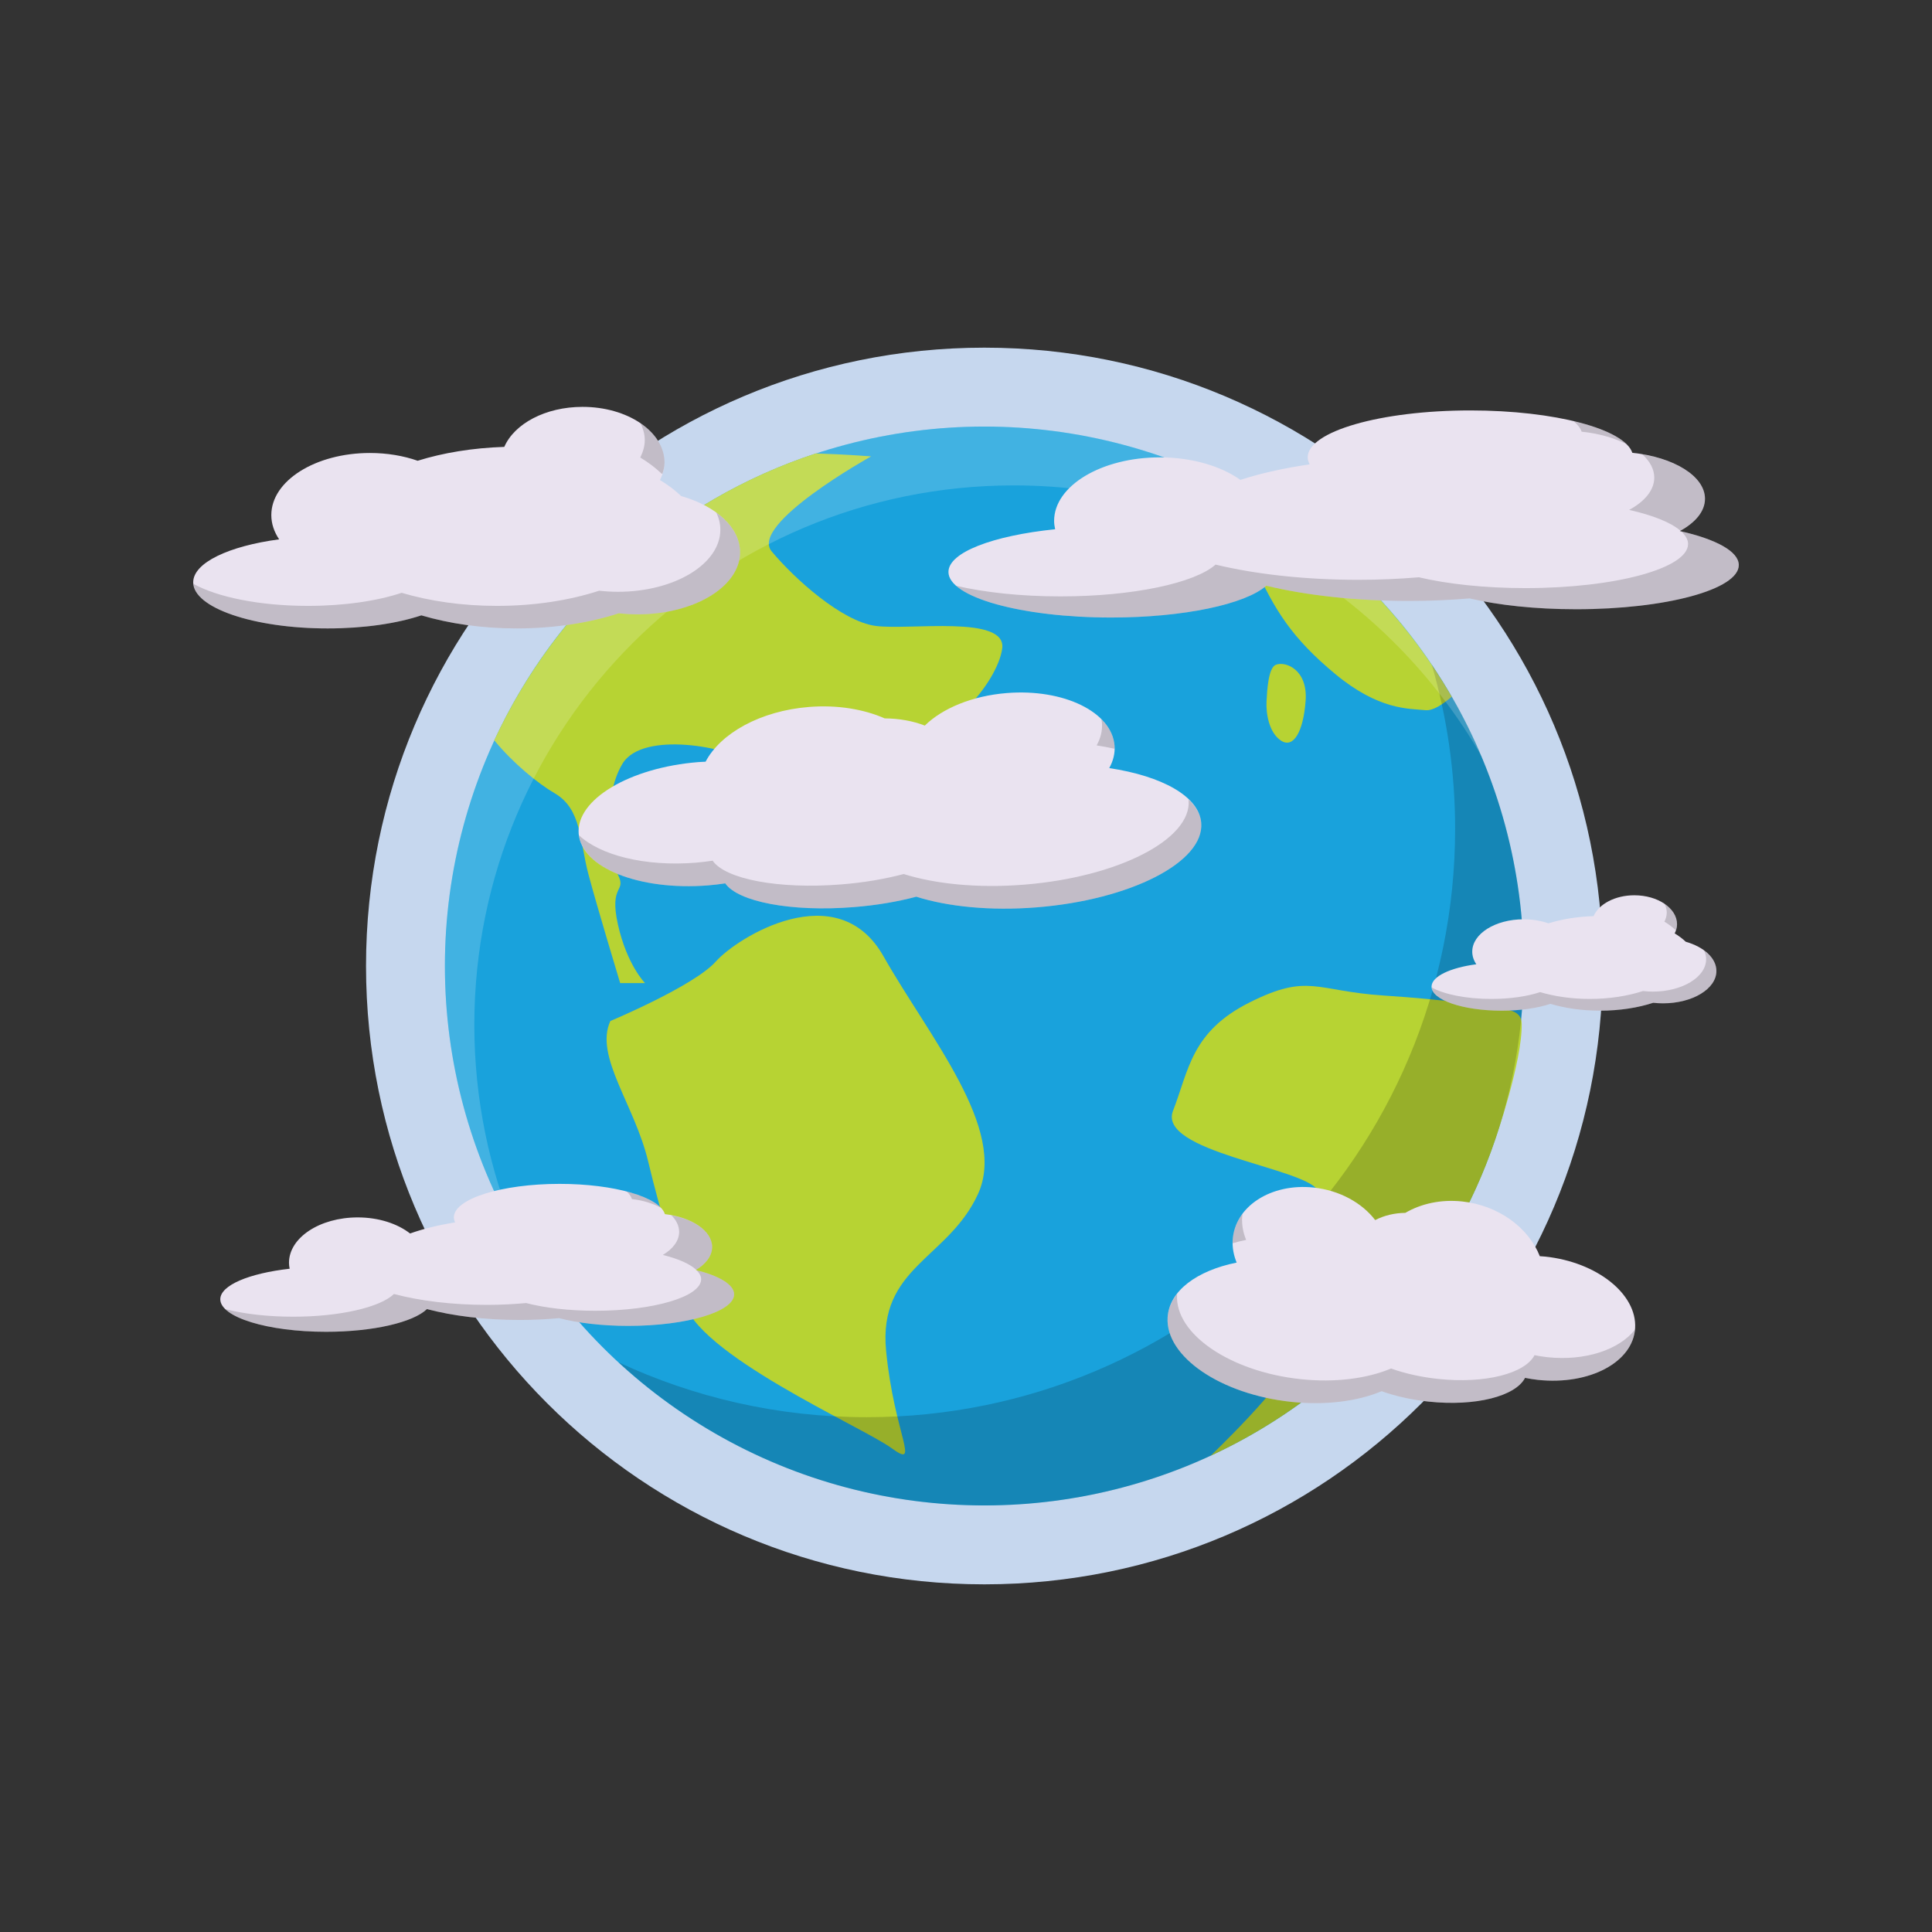
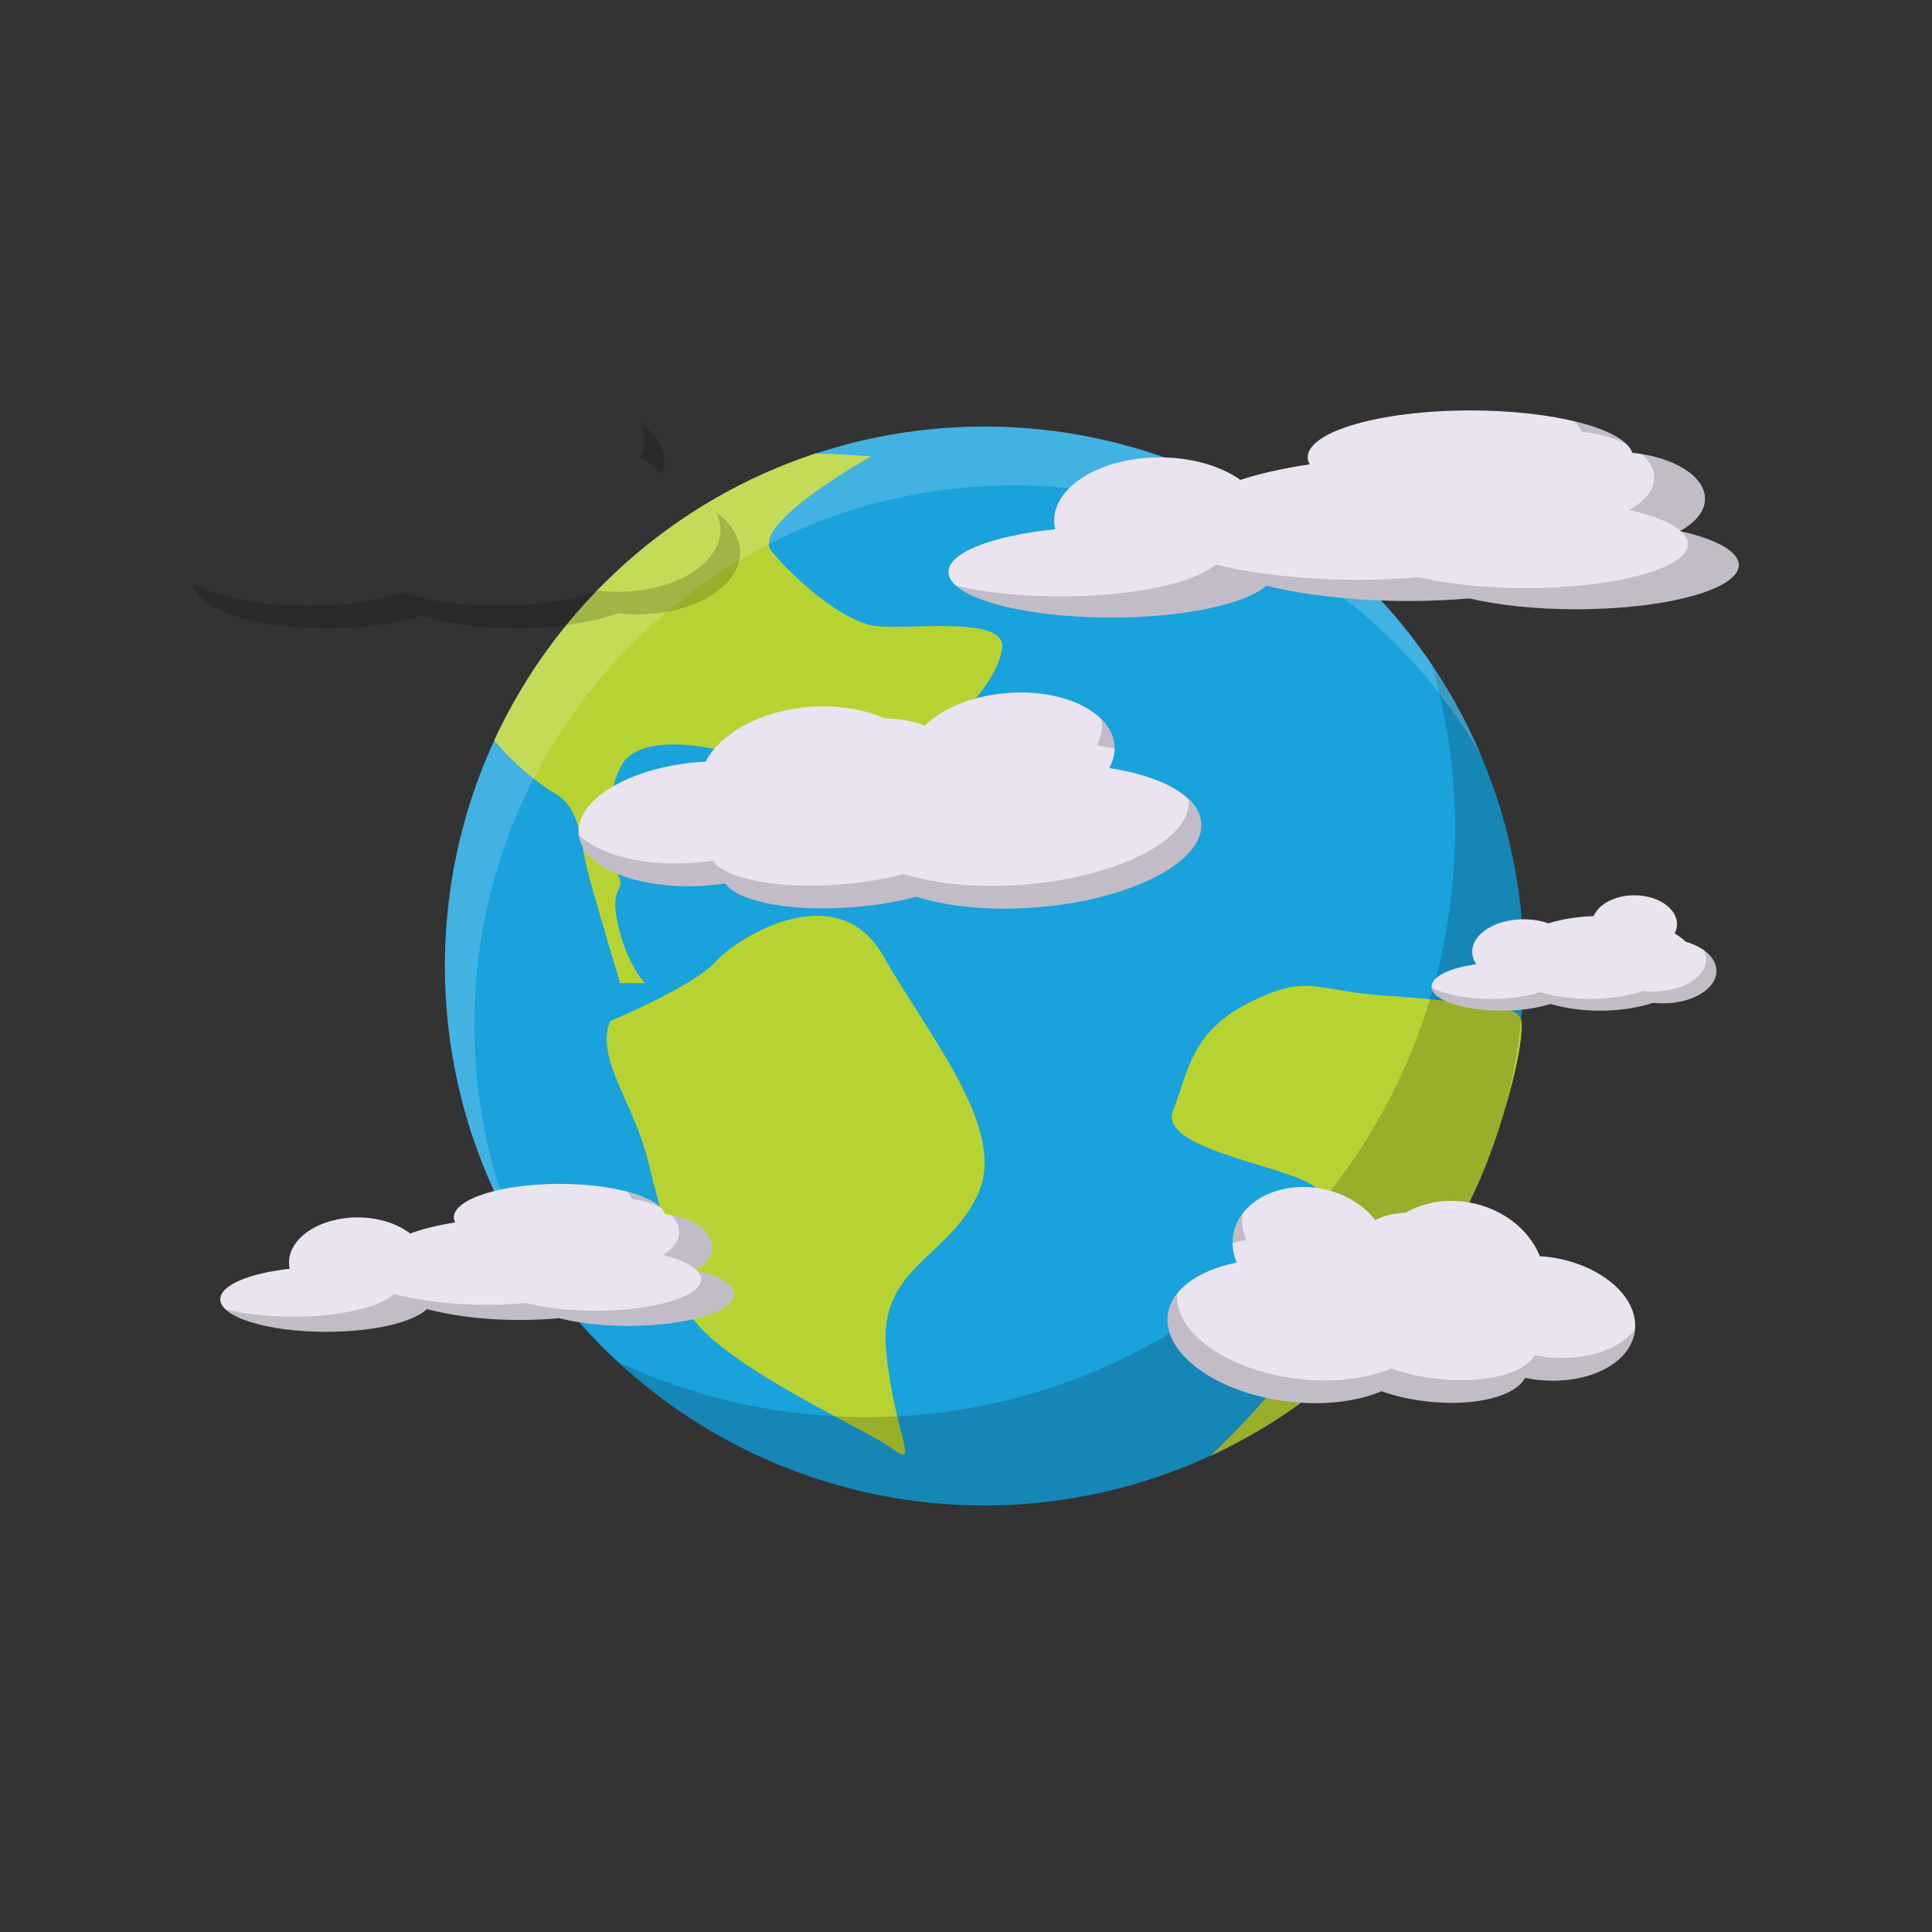
<svg xmlns="http://www.w3.org/2000/svg" version="1.1" id="Layer_1" x="0px" y="0px" viewBox="0 0 500 500" enable-background="new 0 0 500 500" xml:space="preserve">
  <rect x="0" y="0" width="500" height="500" fill="#333333" stroke="none" />
-   <path id="ATMOS" fill="#C6D7EE" d="M414.775,250.001c0,88.375-71.644,160.024-160.027,160.024  c-88.377,0-160.021-71.649-160.021-160.024c0-88.377,71.644-160.026,160.021-160.026  C343.13,89.975,414.775,161.624,414.775,250.001z" />
  <circle id="MAIN" fill="#19A2DC" cx="254.746" cy="250.001" r="139.606" />
  <g id="LANDS">
    <path fill="#B7D333" d="M157.961,264.237c0,0,21.689-9.093,27.285-15.39c5.599-6.298,31.481-22.39,43.378-1.402   c11.89,20.988,32.181,44.777,24.48,61.566c-7.691,16.787-25.883,18.893-23.781,40.577   c2.095,21.684,9.093,30.78,1.399,25.183c-7.697-5.597-51.072-24.482-53.87-38.476   c-2.801-13.992-5.593-20.991-9.099-35.681C164.259,285.924,153.768,273.333,157.961,264.237z" />
    <path fill="#B7D333" d="M313.308,376.749c34.463-15.937,61.304-45.501,73.647-81.788c0,0,7.08-20.385,6.858-30.079   c-0.066-3.073-3.051-3.448-4.478-3.671c-7.792-1.212-13.799-2.405-31.349-3.577   c-17.546-1.169-19.306-5.848-34.517,1.757c-15.214,7.605-15.793,17.553-19.892,28.086   c-4.095,10.531,33.349,14.625,37.441,20.474c4.096,5.849-8.773,16.967-8.773,16.967   c-0.582,3.511,5.266,15.211,4.096,23.401C335.411,354.835,319.71,370.571,313.308,376.749z" />
    <path fill="#B7D333" d="M226.608,161.987c-8.776-1.17-21.066-12.283-26.911-19.303   c-5.852-7.02,25.74-24.572,25.74-24.572s-5.441-0.457-14.324-0.761c-36.741,12.046-66.828,39.032-83.199,74.234   c4.896,5.977,11.359,11.215,15.616,13.698c7.026,4.097,6.434,12.285,8.776,21.059   c2.342,8.776,8.194,28.085,8.194,28.085h6.437c0,0-4.684-4.682-7.026-15.211c-2.336-10.528,2.342-8.191,0-12.875   c-2.336-4.682-4.092-19.888,1.171-28.665c5.27-8.776,28.079-4.097,32.178-0.586   c4.098,3.511,10.533,2.927,11.704-3.511c1.165-6.439,15.79-7.021,27.497-3.508   c11.7,3.511,25.74-13.456,26.911-22.23C260.542,159.065,235.384,163.157,226.608,161.987z" />
-     <path fill="#B7D333" d="M375.694,180.305c-10.359-17.934-24.573-33.349-41.527-45.103   c-4.801,0.593-13.347,2.815-9.501,11.245c5.231,11.456,9.662,18.676,20.926,28.013   c11.27,9.335,18.92,8.905,23.341,9.335C370.877,183.983,373.425,182.266,375.694,180.305z" />
-     <path fill="#B7D333" d="M330.196,172.041c2.57-0.995,8.305,1.312,7.697,9.357c-0.604,8.045-3.171,12.353-6.339,10.292   c-3.175-2.059-3.931-7.11-3.779-10.104C327.926,178.591,328.249,172.793,330.196,172.041z" />
  </g>
  <path id="SHADOW" opacity="0.175" d="M370.536,171.986c3.915,13.492,6.051,27.734,6.051,42.483  c0,84.108-68.185,152.3-152.295,152.3c-22.952,0-44.701-5.11-64.219-14.203  c24.886,22.982,58.136,37.041,94.675,37.041c77.103,0,139.604-62.505,139.604-139.606  C394.351,221.104,385.575,194.264,370.536,171.986z" />
  <path id="HIGHLIGHT" opacity="0.175" fill="#FFFFFF" d="M122.758,265.227c0-77.1,62.507-139.606,139.607-139.606  c51.762,0,96.916,28.196,121.023,70.047c-21.192-50.11-70.805-85.274-128.641-85.274  c-77.1,0-139.607,62.504-139.607,139.606c0,25.337,6.785,49.075,18.587,69.558  C126.663,302.861,122.758,284.498,122.758,265.227z" />
  <g id="CLOUDS">
    <g>
      <path fill="#EAE3F0" d="M287.074,198.78c1.022-1.855,1.529-3.82,1.371-5.828    c-0.69-8.678-13.172-14.768-27.87-13.592c-9.007,0.717-16.739,3.994-21.233,8.422    c-3.051-1.188-6.589-1.834-10.384-1.867c-5.421-2.38-12.261-3.538-19.594-2.953    c-12.562,1.003-22.901,6.806-26.756,14.165c-0.624,0.029-1.247,0.051-1.877,0.102    c-17.806,1.419-31.671,9.713-30.972,18.523c0.706,8.814,15.708,14.806,33.516,13.386    c1.513-0.119,2.972-0.307,4.418-0.521c3.263,4.747,17.03,7.439,33.241,6.145    c5.931-0.47,11.451-1.424,16.192-2.693c8.2,2.581,19.186,3.709,31.14,2.757    c24.348-1.945,43.42-11.725,42.615-21.851C310.336,206.102,300.765,200.852,287.074,198.78z" />
      <g>
        <path opacity="0.175" d="M285.184,187.081c0.159,2.008-0.348,3.974-1.37,5.828c1.608,0.244,3.146,0.538,4.627,0.867     c0.009-0.274,0.025-0.547,0.003-0.824c-0.199-2.543-1.437-4.85-3.421-6.829     C285.083,186.44,285.159,186.756,285.184,187.081z" />
        <path opacity="0.175" d="M307.554,206.846c0.013,0.09,0.054,0.166,0.063,0.256     c0.807,10.126-18.271,19.907-42.612,21.851c-11.957,0.953-22.939-0.176-31.14-2.755     c-4.747,1.269-10.261,2.222-16.198,2.692c-16.204,1.294-29.975-1.397-33.235-6.145     c-1.446,0.214-2.912,0.402-4.418,0.521c-13.122,1.048-24.702-1.939-30.178-7.105     c1.136,8.585,15.91,14.373,33.437,12.976c1.513-0.119,2.972-0.307,4.418-0.521     c3.263,4.747,17.03,7.439,33.241,6.145c5.931-0.47,11.451-1.424,16.192-2.693     c8.2,2.581,19.186,3.709,31.14,2.757c24.348-1.945,43.42-11.725,42.615-21.851     C310.703,210.734,309.481,208.688,307.554,206.846z" />
      </g>
    </g>
    <g>
      <path fill="#EAE3F0" d="M320.046,326.755c-0.763-1.855-1.149-3.82-1.029-5.828    c0.522-8.678,9.893-14.766,20.936-13.592c6.76,0.719,12.565,3.996,15.945,8.422    c2.291-1.188,4.95-1.832,7.795-1.867c4.077-2.38,9.21-3.537,14.714-2.953    c9.434,1.005,17.198,6.808,20.094,14.165c0.472,0.03,0.937,0.051,1.405,0.103    c13.375,1.418,23.791,9.712,23.262,18.523c-0.532,8.814-11.793,14.804-25.167,13.386    c-1.136-0.12-2.237-0.309-3.32-0.522c-2.446,4.748-12.786,7.439-24.965,6.145    c-4.453-0.47-8.596-1.422-12.159-2.692c-6.152,2.581-14.407,3.709-23.385,2.755    c-18.277-1.943-32.605-11.723-31.997-21.849C302.585,334.078,309.769,328.828,320.046,326.755z" />
      <g>
-         <path opacity="0.175" d="M321.47,315.055c-0.12,2.008,0.263,3.974,1.026,5.828     c-1.206,0.244-2.358,0.538-3.475,0.867c-0.003-0.274-0.016-0.546-0.003-0.824     c0.152-2.541,1.079-4.848,2.573-6.828C321.546,314.415,321.486,314.731,321.47,315.055z" />
+         <path opacity="0.175" d="M321.47,315.055c-0.12,2.008,0.263,3.974,1.026,5.828     c-1.206,0.244-2.358,0.538-3.475,0.867c-0.003-0.274-0.016-0.546-0.003-0.824     c0.152-2.541,1.079-4.848,2.573-6.828C321.546,314.415,321.486,314.731,321.47,315.055" />
        <path opacity="0.175" d="M304.668,334.822c-0.006,0.089-0.041,0.166-0.044,0.256     c-0.608,10.127,13.72,19.906,31.997,21.851c8.982,0.953,17.227-0.176,23.389-2.757     c3.564,1.269,7.704,2.222,12.16,2.692c12.172,1.294,22.512-1.397,24.961-6.143     c1.086,0.212,2.187,0.4,3.314,0.521c9.859,1.046,18.553-1.94,22.667-7.105     c-0.848,8.583-11.951,14.373-25.11,12.976c-1.136-0.12-2.237-0.309-3.32-0.522     c-2.446,4.748-12.786,7.439-24.965,6.145c-4.453-0.47-8.596-1.422-12.159-2.692     c-6.152,2.581-14.407,3.709-23.385,2.755c-18.277-1.943-32.605-11.723-31.997-21.849     C302.306,338.71,303.224,336.662,304.668,334.822z" />
      </g>
    </g>
    <g>
      <path fill="#EAE3F0" d="M434.751,137.436c4.004-2.179,6.498-5.105,6.498-8.349c0-5.874-8.074-10.775-18.8-11.903    c-2.067-6.152-20.03-10.963-41.906-10.963c-23.259,0-42.112,5.439-42.112,12.147c0,0.615,0.209,1.217,0.513,1.807    c-6.767,0.991-12.834,2.358-17.926,4.021c-5.016-3.559-12.498-5.828-20.869-5.828    c-15.1,0-27.345,7.362-27.345,16.437c0,0.734,0.111,1.453,0.266,2.162c-16.1,1.658-27.611,5.977-27.611,11.058    c0,6.512,18.85,11.792,42.112,11.792c18.825,0,34.754-3.461,40.144-8.229    c10.21,2.46,23.015,3.939,36.969,3.939c5.422,0,10.647-0.239,15.647-0.658    c7.39,1.744,17.008,2.802,27.557,2.802c23.262,0,42.112-5.118,42.112-11.433    C450,142.696,444.066,139.53,434.751,137.436z" />
      <g>
        <path opacity="0.175" d="M428.124,123.618c0,3.243-2.494,6.17-6.498,8.349c6.168,1.385,10.805,3.252,13.264,5.376     c3.915-2.171,6.358-5.054,6.358-8.256c0-5.391-6.827-9.925-16.236-11.511     C426.991,119.355,428.124,121.419,428.124,123.618z" />
        <path opacity="0.175" d="M409.325,111.715c4.479,0.47,8.441,1.629,11.603,3.209     c-2.412-2.359-7.263-4.41-13.679-5.936C408.274,109.86,409.005,110.77,409.325,111.715z" />
        <path opacity="0.175" d="M435.081,137.517c1.127,1.035,1.794,2.12,1.794,3.252c0,6.316-18.853,11.433-42.112,11.433     c-10.549,0-20.167-1.058-27.56-2.802c-4.997,0.419-10.223,0.658-15.644,0.658     c-13.957,0-26.762-1.478-36.969-3.939c-5.39,4.768-21.319,8.229-40.147,8.229     c-10.28,0-19.686-1.035-27.003-2.747c5.409,4.763,21.325,8.216,40.131,8.216c18.825,0,34.754-3.461,40.144-8.229     c10.21,2.46,23.015,3.939,36.969,3.939c5.422,0,10.647-0.239,15.647-0.658     c7.39,1.744,17.008,2.802,27.557,2.802c23.262,0,42.112-5.118,42.112-11.433     C450,142.739,444.199,139.615,435.081,137.517z" />
      </g>
    </g>
    <g>
      <path fill="#EAE3F0" d="M180.075,328.685c2.602-1.559,4.225-3.648,4.225-5.964c0-4.195-5.25-7.696-12.226-8.503    c-1.342-4.396-13.021-7.832-27.24-7.832c-15.122,0-27.377,3.884-27.377,8.678c0,0.44,0.136,0.867,0.333,1.29    c-4.399,0.709-8.349,1.684-11.66,2.872c-3.26-2.543-8.121-4.162-13.565-4.162    c-9.818,0-17.774,5.258-17.774,11.74c0,0.527,0.066,1.04,0.171,1.543c-10.469,1.183-17.951,4.268-17.951,7.9    c0,4.649,12.261,8.422,27.376,8.422c12.236,0,22.594-2.469,26.101-5.879c6.637,1.759,14.964,2.815,24.035,2.815    c3.525,0,6.921-0.171,10.169-0.47c4.808,1.244,11.058,2.005,17.92,2.005c15.116,0,27.377-3.659,27.377-8.17    C189.987,332.442,186.129,330.181,180.075,328.685z" />
      <g>
        <path opacity="0.175" d="M175.761,318.816c0,2.317-1.618,4.406-4.219,5.961c4.007,0.991,7.023,2.325,8.624,3.841     c2.545-1.551,4.133-3.61,4.133-5.896c0-3.85-4.444-7.088-10.558-8.221     C175.026,315.769,175.761,317.244,175.761,318.816z" />
        <path opacity="0.175" d="M163.541,310.313c2.915,0.334,5.488,1.163,7.548,2.29     c-1.573-1.682-4.728-3.147-8.897-4.238C162.857,308.989,163.332,309.639,163.541,310.313z" />
        <path opacity="0.175" d="M180.286,328.742c0.734,0.739,1.168,1.511,1.168,2.323c0,4.513-12.255,8.165-27.38,8.165     c-6.855,0-13.109-0.756-17.914-2c-3.25,0.299-6.646,0.47-10.175,0.47c-9.068,0-17.394-1.054-24.031-2.815     c-3.507,3.405-13.859,5.879-26.101,5.879c-6.681,0-12.796-0.739-17.552-1.965     c3.516,3.405,13.865,5.871,26.085,5.871c12.236,0,22.594-2.469,26.101-5.879     c6.637,1.759,14.964,2.815,24.035,2.815c3.525,0,6.921-0.171,10.169-0.47c4.808,1.244,11.058,2.005,17.92,2.005     c15.116,0,27.377-3.659,27.377-8.17C189.987,332.472,186.214,330.241,180.286,328.742z" />
      </g>
    </g>
    <g>
-       <path fill="#EAE3F0" d="M176.292,128.383c-1.544-1.475-3.367-2.868-5.488-4.144c0.703-1.432,1.171-2.932,1.171-4.521    c0-7.964-9.501-14.421-21.218-14.421c-9.621,0-17.654,4.385-20.249,10.357c-8.216,0.266-15.856,1.538-22.417,3.589    c-3.662-1.282-7.871-2.011-12.35-2.011c-14.093,0-25.525,7.194-25.525,16.073c0,2.227,0.728,4.35,2.026,6.276    C59.238,141.312,50,145.635,50,150.703c0,6.588,15.584,11.933,34.804,11.933c9.432,0,17.977-1.291,24.243-3.385    c7.204,2.136,15.622,3.385,24.645,3.385c9.789,0,18.885-1.448,26.465-3.926c1.583,0.174,3.196,0.282,4.858,0.282    c14.644,0,26.516-7.195,26.516-16.074C191.531,136.488,185.29,130.955,176.292,128.383z" />
      <g opacity="0.175">
        <path d="M166.87,113.885c0,1.59-0.468,3.091-1.168,4.521c2.12,1.277,3.941,2.671,5.488,4.144     c0.076,0.025,0.155,0.055,0.231,0.081c0.32-0.943,0.554-1.905,0.554-2.913c0-3.974-2.368-7.571-6.194-10.181     C166.428,110.921,166.87,112.361,166.87,113.885z" />
        <path d="M185.391,132.676c0.658,1.402,1.035,2.88,1.035,4.41c0,8.877-11.868,16.073-26.516,16.073     c-1.658,0-3.279-0.106-4.855-0.282c-7.583,2.478-16.679,3.926-26.465,3.926c-9.027,0-17.442-1.247-24.645-3.383     c-6.27,2.094-14.818,3.383-24.247,3.383c-12.549,0-23.522-2.285-29.639-5.703     c0.614,6.404,15.91,11.536,34.744,11.536c9.432,0,17.977-1.291,24.243-3.385     c7.204,2.136,15.622,3.385,24.645,3.385c9.789,0,18.885-1.448,26.465-3.926c1.583,0.174,3.196,0.282,4.858,0.282     c14.644,0,26.516-7.195,26.516-16.074C191.531,139.017,189.208,135.458,185.391,132.676z" />
      </g>
    </g>
    <g>
      <path fill="#EAE3F0" d="M436.264,243.719c-0.804-0.764-1.756-1.491-2.858-2.157    c0.367-0.744,0.611-1.526,0.611-2.355c0-4.148-4.95-7.51-11.052-7.51c-5.01,0-9.197,2.285-10.549,5.396    c-4.279,0.136-8.254,0.799-11.672,1.867c-1.909-0.668-4.102-1.048-6.434-1.048    c-7.339,0-13.293,3.748-13.293,8.371c0,1.161,0.377,2.268,1.054,3.268c-6.776,0.902-11.587,3.154-11.587,5.793    c0,3.431,8.118,6.218,18.125,6.218c4.912,0,9.365-0.671,12.631-1.765c3.75,1.114,8.134,1.765,12.834,1.765    c5.102,0,9.837-0.756,13.783-2.046c0.826,0.093,1.668,0.144,2.529,0.144c7.634,0,13.815-3.742,13.815-8.37    C444.202,247.94,440.952,245.061,436.264,243.719z" />
      <g>
-         <path opacity="0.175" d="M431.356,236.17c0,0.828-0.24,1.609-0.608,2.353c1.101,0.666,2.054,1.393,2.858,2.159     c0.041,0.013,0.082,0.03,0.123,0.043c0.161-0.492,0.288-0.992,0.288-1.518c0-2.068-1.238-3.943-3.228-5.303     C431.125,234.623,431.356,235.374,431.356,236.17z" />
        <path opacity="0.175" d="M441.002,245.958c0.345,0.731,0.541,1.5,0.541,2.295c0,4.624-6.181,8.374-13.812,8.374     c-0.864,0-1.706-0.055-2.532-0.149c-3.947,1.29-8.682,2.046-13.783,2.046c-4.7,0-9.083-0.649-12.834-1.765     c-3.266,1.093-7.716,1.765-12.631,1.765c-6.535,0-12.245-1.192-15.435-2.974     c0.32,3.337,8.289,6.012,18.094,6.012c4.912,0,9.365-0.671,12.631-1.765c3.75,1.114,8.134,1.765,12.834,1.765     c5.102,0,9.837-0.756,13.783-2.046c0.826,0.093,1.668,0.144,2.529,0.144c7.634,0,13.815-3.742,13.815-8.37     C444.202,249.26,442.993,247.407,441.002,245.958z" />
      </g>
    </g>
  </g>
  <g>
</g>
  <g>
</g>
  <g>
</g>
  <g>
</g>
  <g>
</g>
  <g>
</g>
</svg>